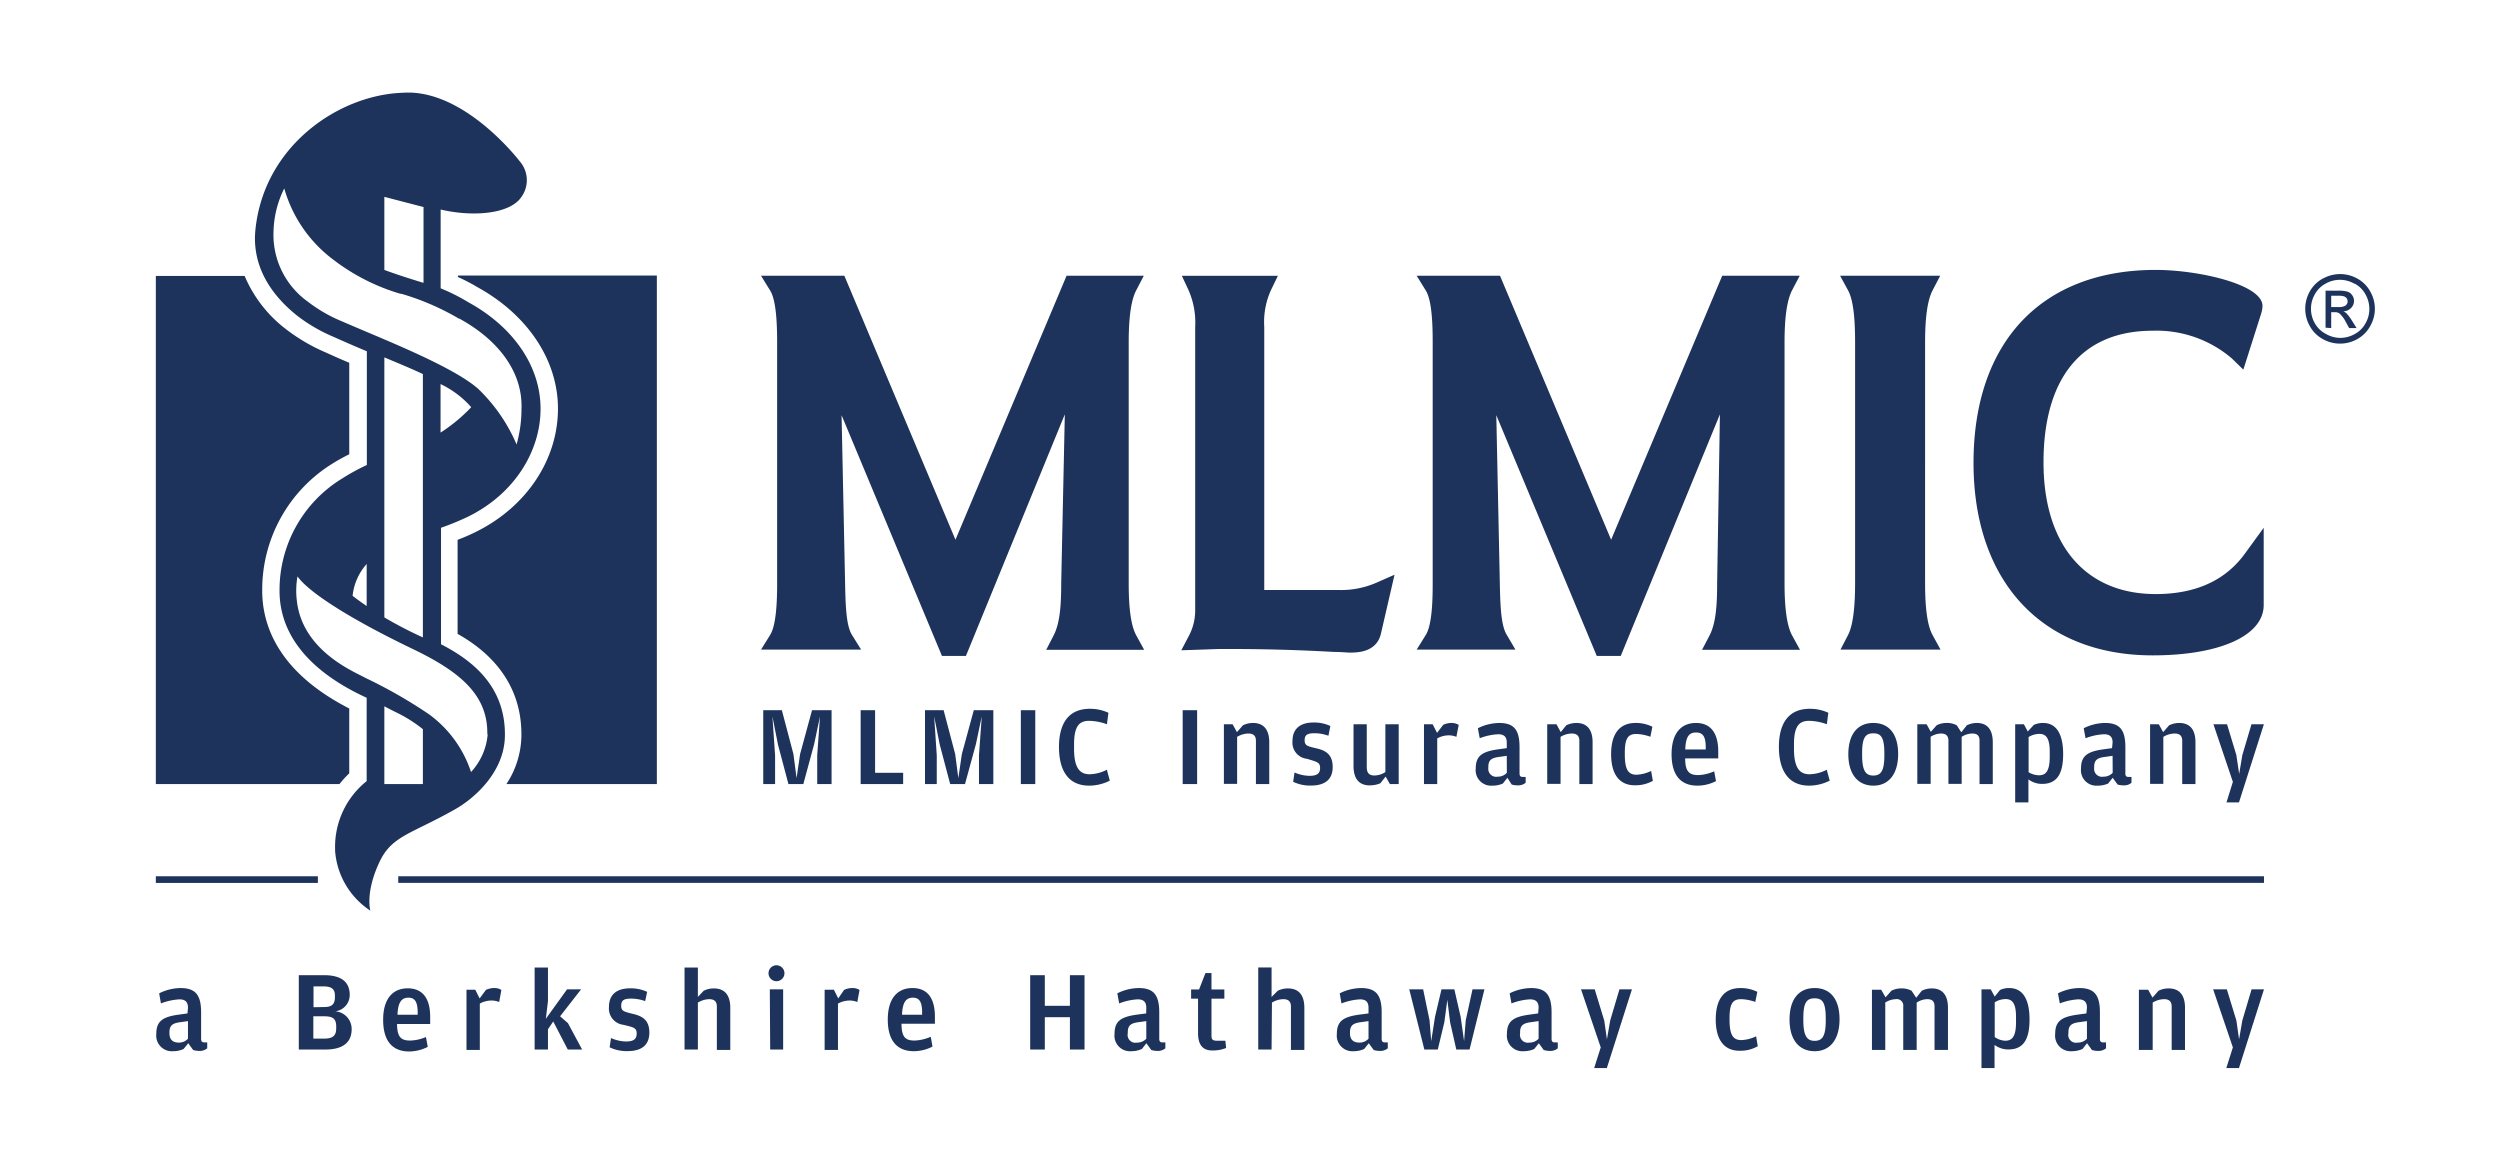
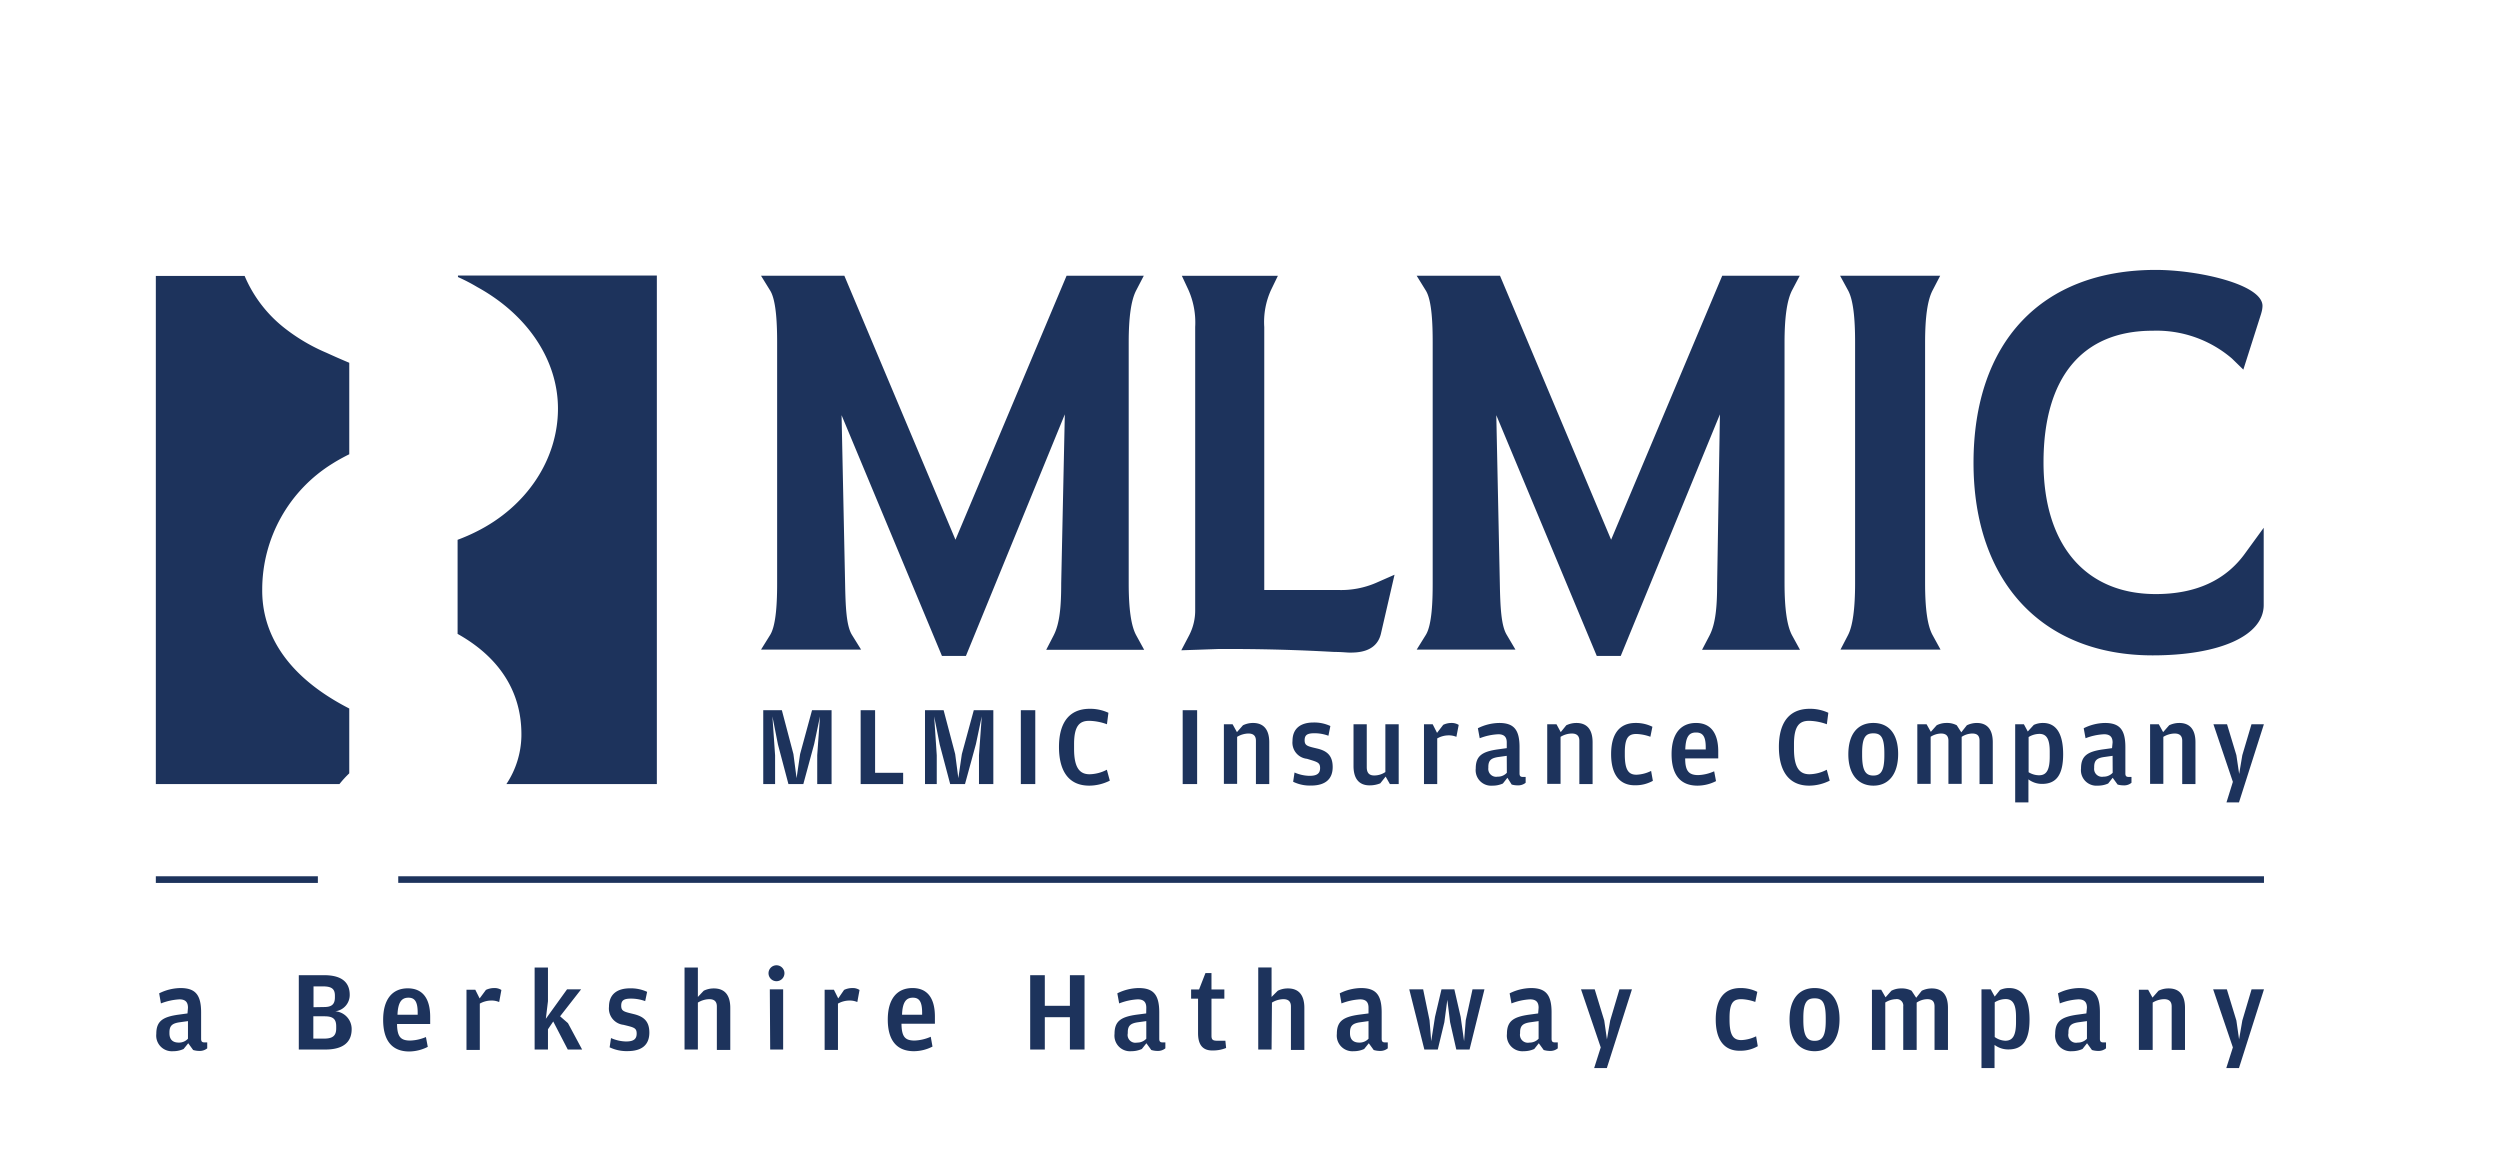
<svg xmlns="http://www.w3.org/2000/svg" width="270" height="126" viewBox="0 0 270 126">
  <defs>
    <style>.a{fill:none}.b{fill:#1d335c}</style>
  </defs>
  <path d="M0 0h270v126H0z" class="a" />
  <path d="M82.43 76.7h2.01l1.25 4.74.34 2.6.38-2.6 1.29-4.74h2.11v7.98h-1.55v-3.12l.3-4.19-.63 2.99-1.17 4.32h-1.61l-1.13-4.27-.6-3.04.29 4.21v3.1h-1.28V76.7zm10.52 0h1.56v6.76h3.03v1.22h-4.59V76.7zm6.95 0h2.01l1.25 4.74.34 2.6.38-2.6 1.29-4.74h2.11v7.98h-1.55v-3.12l.3-4.19-.63 2.99-1.18 4.32h-1.6l-1.13-4.27-.6-3.04.28 4.21v3.1H99.9V76.7zm10.35 0h1.56v7.98h-1.56zm4.12 3.97c0-2.34.89-4.12 3.34-4.12a4.7 4.7 0 0 1 2 .43l-.16 1.24a5.82 5.82 0 0 0-1.91-.37c-1 0-1.64.47-1.64 2.51v.52c0 2.12.66 2.74 1.68 2.74a4.19 4.19 0 0 0 1.86-.49l.32 1.18a5 5 0 0 1-2.22.54c-2.42 0-3.27-1.85-3.27-4.18zm13.36-3.97h1.56v7.98h-1.56zm6.51 1.63a2.47 2.47 0 0 1 1.09-.25c1.12 0 1.75.69 1.75 2.09v4.51h-1.44V80c0-.56-.3-.78-.82-.78a2.43 2.43 0 0 0-1.21.36v5.08h-1.43v-6.44h.94l.47.85zm5.42 6.1.15-1a4.21 4.21 0 0 0 1.61.36c.77 0 1.15-.22 1.15-.84s-.31-.66-1.42-1a1.75 1.75 0 0 1-1.56-1.92c0-1.37.89-2 2.27-2a4.09 4.09 0 0 1 1.82.38l-.21 1.05a4.38 4.38 0 0 0-1.48-.27c-.77 0-1.09.16-1.09.76s.34.65 1.35.89 1.68.71 1.68 2-.78 2-2.34 2a4.11 4.11 0 0 1-1.93-.41zm9.96-6.21h1.44v6.46h-.95l-.46-.81-.58.73a3.06 3.06 0 0 1-1.15.22c-1.12 0-1.74-.7-1.74-2.09v-4.51h1.43v4.63c0 .68.31.9.81.9a2.13 2.13 0 0 0 1.2-.37zm6.25.06a2.07 2.07 0 0 1 .88-.2 1.44 1.44 0 0 1 .79.21l-.25 1.29a2.09 2.09 0 0 0-.91-.16 2.52 2.52 0 0 0-1.16.33v4.93h-1.43v-6.46h.94l.47.93zm6.86 1.91c0-.52-.21-.89-.92-.89a6.34 6.34 0 0 0-2 .43l-.2-1.08a5.3 5.3 0 0 1 2.3-.57c1.59 0 2.2.73 2.2 2.61v2.84c0 .3.12.38.37.38h.29v.63a1.27 1.27 0 0 1-.85.28 2.34 2.34 0 0 1-.66-.09l-.46-.73-.49.62a2.65 2.65 0 0 1-1.12.23 1.67 1.67 0 0 1-1.81-1.85c0-1.36.68-1.83 2.41-2.07l.94-.13zm0 1.44-.85.12c-.82.11-1.14.35-1.14 1.09v.1a.85.85 0 0 0 1 .94 1.3 1.3 0 0 0 1-.42zm6.43-3.3a2.54 2.54 0 0 1 1.09-.25c1.13 0 1.75.69 1.75 2.09v4.51h-1.43V80c0-.56-.31-.78-.82-.78a2.37 2.37 0 0 0-1.21.36v5.08h-1.44v-6.44h1l.46.85zm4.84 3.12c0-2.21.92-3.37 2.64-3.37a4 4 0 0 1 1.82.41l-.22 1.08a4.88 4.88 0 0 0-1.5-.3c-.83 0-1.26.35-1.26 2v.23c0 1.7.43 2.17 1.26 2.17a3.89 3.89 0 0 0 1.58-.41l.19 1.07a3.8 3.8 0 0 1-1.87.48c-1.72.04-2.64-1.16-2.64-3.36zm9.42 2.26a4.62 4.62 0 0 0 1.71-.41l.2 1.06a4.41 4.41 0 0 1-2 .49c-1.86 0-2.8-1.18-2.8-3.4s1-3.37 2.64-3.37 2.4 1.17 2.4 3.06v.77H182c0 1.37.4 1.8 1.42 1.8zm.8-2.77v-.22c0-1.19-.32-1.61-1.05-1.61s-1.11.41-1.16 1.83zm7.9-.27c0-2.34.89-4.12 3.34-4.12a4.7 4.7 0 0 1 2 .43l-.16 1.24a5.82 5.82 0 0 0-1.91-.37c-1 0-1.64.47-1.64 2.51v.52c0 2.12.66 2.74 1.68 2.74a4.19 4.19 0 0 0 1.86-.49l.32 1.18a5 5 0 0 1-2.22.54c-2.39 0-3.27-1.85-3.27-4.18zm7.5.8c0-2.18 1-3.39 2.7-3.39s2.68 1.21 2.68 3.35-1 3.42-2.67 3.42-2.71-1.24-2.71-3.38zm3.89.12v-.22c0-1.75-.37-2.17-1.19-2.17s-1.21.42-1.21 2.11v.23c0 1.73.4 2.22 1.21 2.22s1.19-.49 1.19-2.17zm8.91-3.26a2.52 2.52 0 0 1 1.07-.25c1.12 0 1.73.69 1.73 2.09v4.51h-1.43V80c0-.58-.28-.78-.8-.78a2.16 2.16 0 0 0-1.13.36v5.08h-1.43V80c0-.58-.32-.78-.8-.78a2.2 2.2 0 0 0-1.12.35v5.09h-1.44v-6.44h1l.46.82.63-.71a2.3 2.3 0 0 1 1.06-.25 2.22 2.22 0 0 1 1.11.25l.49.76zm7.23-.04a2.36 2.36 0 0 1 1-.21c1.46 0 2.17 1.22 2.17 3.37s-.69 3.21-2.26 3.21a2.4 2.4 0 0 1-1.49-.49v2.49h-1.43v-8.44h.94l.42.78zm.57 5.44c.79 0 1.15-.55 1.15-2v-.57c0-1.39-.37-1.9-1.12-1.9a2.27 2.27 0 0 0-1.16.34v3.8a2.19 2.19 0 0 0 1.13.33zm7.94-3.54c0-.52-.21-.89-.92-.89a6.28 6.28 0 0 0-2 .43l-.2-1.08a5.29 5.29 0 0 1 2.29-.57c1.6 0 2.21.73 2.21 2.61v2.84c0 .3.12.38.37.38h.29v.63a1.22 1.22 0 0 1-.84.28 2.29 2.29 0 0 1-.66-.09l-.53-.73-.49.62a2.67 2.67 0 0 1-1.13.23 1.67 1.67 0 0 1-1.8-1.85c0-1.36.68-1.83 2.4-2.07l.95-.13zm0 1.44-.85.12c-.82.11-1.14.35-1.14 1.09v.1a.85.85 0 0 0 1 .94 1.32 1.32 0 0 0 1-.42zm6.11-3.3a2.54 2.54 0 0 1 1.09-.25c1.13 0 1.75.69 1.75 2.09v4.51h-1.43V80c0-.56-.31-.78-.82-.78a2.44 2.44 0 0 0-1.22.36v5.08h-1.43v-6.44h.94l.47.85zm6.88 6.11-2.1-6.22h1.47l1.01 3.34.3 2.03.34-2.03.99-3.34h1.34l-2.69 8.44h-1.35l.69-2.22zM20.3 108.84c0-.54-.21-.91-.92-.91a6.5 6.5 0 0 0-2 .44l-.19-1.09a5.3 5.3 0 0 1 2.3-.57c1.61 0 2.23.73 2.23 2.63v2.85c0 .31.12.39.37.39h.29v.64a1.27 1.27 0 0 1-.85.28 2.35 2.35 0 0 1-.67-.1l-.53-.73-.5.62a2.64 2.64 0 0 1-1.13.24 1.69 1.69 0 0 1-1.82-1.87c0-1.37.68-1.84 2.42-2.08l.95-.13zm0 1.44-.85.12c-.83.11-1.15.36-1.15 1.1v.1c0 .67.36 1 1 1a1.3 1.3 0 0 0 1-.42zm11.97-4.96H35c1.63 0 2.77.56 2.77 2.13a1.77 1.77 0 0 1-1.56 1.77 1.92 1.92 0 0 1 1.77 1.92c0 1.56-1.1 2.21-2.85 2.21h-2.86zm2.73 3.44c.8 0 1.17-.27 1.17-1.05v-.18c0-.76-.39-1-1.31-1h-1v2.25zm0 3.41c.92 0 1.31-.3 1.31-1.1v-.22c0-.82-.36-1.09-1.28-1.09h-1.19v2.41zm9.31.21A4.72 4.72 0 0 0 46 112l.2 1.06a4.49 4.49 0 0 1-2 .5c-1.87 0-2.82-1.19-2.82-3.42s1-3.4 2.66-3.4 2.42 1.17 2.42 3.08v.77h-3.58c.02 1.41.41 1.79 1.43 1.79zm.8-2.79v-.22c0-1.2-.32-1.62-1-1.62s-1.13.41-1.18 1.84zm7.37-2.68a2.07 2.07 0 0 1 .88-.2 1.31 1.31 0 0 1 .79.21l-.24 1.3a2.11 2.11 0 0 0-.92-.16 2.56 2.56 0 0 0-1.17.33v5h-1.44v-6.5h.95l.47.94zm6.7 6.44h-1.44v-8.86h1.44v3.64l-.23 1.9 2.29-3.18h1.52l-2.27 2.91.85.74 1.53 2.85h-1.55l-1.57-3.03-.57.84v2.19zm6.66-.24.15-1a4.2 4.2 0 0 0 1.61.37c.78 0 1.16-.22 1.16-.85s-.3-.67-1.43-.95a1.77 1.77 0 0 1-1.56-1.94c0-1.38.9-2 2.28-2a4.16 4.16 0 0 1 1.84.38l-.21 1a4.54 4.54 0 0 0-1.5-.27c-.77 0-1.09.16-1.09.77s.34.65 1.35.9 1.69.71 1.69 2-.77 2-2.35 2a4.25 4.25 0 0 1-1.94-.41zm9.53.24h-1.44v-8.86h1.44v3.18L76 107a2.45 2.45 0 0 1 1.1-.25c1.14 0 1.77.69 1.77 2.1v4.54h-1.45v-4.69c0-.57-.31-.79-.83-.79a2.48 2.48 0 0 0-1.22.37zm7.63-8.24a.86.86 0 0 1 1.72 0 .86.86 0 0 1-1.72 0zm.14 1.74h1.44v6.5h-1.4zm8.02.06a2.07 2.07 0 0 1 .88-.2 1.31 1.31 0 0 1 .79.21l-.24 1.3a2.11 2.11 0 0 0-.92-.16 2.56 2.56 0 0 0-1.17.33v5h-1.44v-6.5h1l.47.94zm7.63 5.47a4.77 4.77 0 0 0 1.73-.41l.19 1.06a4.45 4.45 0 0 1-2 .5c-1.88 0-2.83-1.19-2.83-3.42s1-3.4 2.67-3.4 2.42 1.17 2.42 3.08v.77h-3.61c.02 1.44.4 1.82 1.43 1.82zm.8-2.79v-.22c0-1.2-.32-1.62-1-1.62s-1.12.41-1.17 1.84zm13.25.27v3.49h-1.58v-8.03h1.58v3.31h2.71v-3.31h1.58v8.03h-1.58v-3.49h-2.71zm10.96-1.02c0-.54-.21-.91-.93-.91a6.39 6.39 0 0 0-2 .44l-.2-1.09a5.31 5.31 0 0 1 2.31-.57c1.6 0 2.22.73 2.22 2.63v2.85c0 .31.12.39.37.39h.29v.64a1.27 1.27 0 0 1-.85.28 2.35 2.35 0 0 1-.67-.1l-.53-.73-.49.62a2.74 2.74 0 0 1-1.14.24 1.68 1.68 0 0 1-1.81-1.87c0-1.37.67-1.84 2.42-2.08l1-.13zm0 1.44-.86.12c-.82.11-1.14.36-1.14 1.1v.1a.84.84 0 0 0 1 1 1.32 1.32 0 0 0 1-.42zm5.59 1.3v-3.72h-.75v-1h.86l.69-1.77h.65v1.77h1.39v1h-1.39v4c0 .42.14.54.61.54h.89l.08.78a3.65 3.65 0 0 1-1.37.27c-1.15.05-1.66-.6-1.66-1.87zm7.94 1.77h-1.44v-8.86h1.44v3.18l.67-.67a2.45 2.45 0 0 1 1.1-.25c1.14 0 1.77.69 1.77 2.1v4.54h-1.45v-4.69c0-.57-.31-.79-.83-.79a2.45 2.45 0 0 0-1.22.37zm10.47-4.51c0-.54-.21-.91-.92-.91a6.5 6.5 0 0 0-2 .44l-.19-1.09a5.3 5.3 0 0 1 2.3-.57c1.61 0 2.23.73 2.23 2.63v2.85c0 .31.12.39.37.39h.29v.64a1.27 1.27 0 0 1-.85.28 2.35 2.35 0 0 1-.67-.1l-.53-.73-.5.62a2.64 2.64 0 0 1-1.13.24 1.69 1.69 0 0 1-1.82-1.87c0-1.37.68-1.84 2.42-2.08l1-.13zm0 1.44-.85.12c-.83.11-1.15.36-1.15 1.1v.1c0 .67.36 1 1 1a1.3 1.3 0 0 0 1-.42zm4.4-3.43h1.5l.69 3.34.18 2.26.41-2.63.7-2.97h1.39l.68 2.97.37 2.63.18-2.26.73-3.34h1.29l-1.61 6.5h-1.43l-.67-2.95-.3-2.42-.32 2.42-.71 2.95h-1.45l-1.63-6.5zm13.97 1.99c0-.54-.21-.91-.93-.91a6.39 6.39 0 0 0-2 .44l-.2-1.09a5.35 5.35 0 0 1 2.31-.57c1.6 0 2.22.73 2.22 2.63v2.85c0 .31.12.39.37.39h.3v.64a1.25 1.25 0 0 1-.85.28 2.41 2.41 0 0 1-.67-.1l-.53-.73-.49.62a2.74 2.74 0 0 1-1.14.24 1.68 1.68 0 0 1-1.81-1.87c0-1.37.68-1.84 2.42-2.08l.95-.13zm0 1.44-.85.12c-.83.11-1.15.36-1.15 1.1v.1a.85.85 0 0 0 1 1 1.32 1.32 0 0 0 1-.42zm6.71 2.84-2.13-6.27h1.48l1.03 3.37.29 2.03.35-2.03 1-3.37h1.35l-2.71 8.5h-1.37l.71-2.23zm12.42-3.01c0-2.24.93-3.4 2.67-3.4a4 4 0 0 1 1.82.41l-.22 1.09a5 5 0 0 0-1.5-.3c-.84 0-1.28.34-1.28 2v.23c0 1.72.44 2.19 1.28 2.19a4 4 0 0 0 1.59-.41l.18 1.07a3.69 3.69 0 0 1-1.87.49c-1.74.05-2.67-1.16-2.67-3.37zm7.97.01c0-2.2 1-3.41 2.71-3.41s2.69 1.21 2.69 3.37-1 3.45-2.69 3.45-2.71-1.25-2.71-3.41zm3.91.12V110c0-1.77-.37-2.18-1.2-2.18s-1.22.41-1.22 2.12v.23c0 1.74.41 2.24 1.22 2.24s1.2-.48 1.2-2.17zm10.37-3.24a2.47 2.47 0 0 1 1.09-.25c1.12 0 1.74.69 1.74 2.1v4.54h-1.45v-4.69c0-.58-.28-.79-.8-.79a2.14 2.14 0 0 0-1.13.37v5.11h-1.45v-4.69a.7.7 0 0 0-.8-.79 2.28 2.28 0 0 0-1.14.36v5.12h-1.44v-6.5h1l.47.82.63-.71a2.25 2.25 0 0 1 1.07-.25 2.2 2.2 0 0 1 1.11.25l.5.76zm8.45-.08a2.29 2.29 0 0 1 1-.21c1.47 0 2.19 1.22 2.19 3.4s-.69 3.23-2.27 3.23a2.47 2.47 0 0 1-1.51-.49v2.5H214v-8.5h1l.43.78zm.57 5.48c.8 0 1.16-.55 1.16-2v-.58c0-1.4-.37-1.92-1.13-1.92a2.29 2.29 0 0 0-1.17.35V112a2.11 2.11 0 0 0 1.18.4zm8.82-3.56c0-.54-.21-.91-.93-.91a6.39 6.39 0 0 0-2 .44l-.2-1.09a5.31 5.31 0 0 1 2.31-.57c1.6 0 2.22.73 2.22 2.63v2.85c0 .31.12.39.37.39h.29v.64a1.27 1.27 0 0 1-.85.28 2.35 2.35 0 0 1-.67-.1l-.53-.73-.49.62a2.74 2.74 0 0 1-1.14.24 1.68 1.68 0 0 1-1.81-1.87c0-1.37.68-1.84 2.42-2.08l.95-.13zm0 1.44-.86.12c-.82.11-1.14.36-1.14 1.1v.1a.84.84 0 0 0 1 1 1.32 1.32 0 0 0 1-.42zm7.73-3.28a2.42 2.42 0 0 1 1.1-.25c1.13 0 1.76.69 1.76 2.1v4.54h-1.44v-4.69c0-.57-.31-.79-.83-.79a2.45 2.45 0 0 0-1.22.37v5.11H231v-6.5h1l.47.85zm8.03 6.12-2.13-6.27h1.48l1.03 3.37.29 2.03.35-2.03 1-3.37h1.34l-2.7 8.5h-1.37l.71-2.23zM43.01 94.64h201.5v.71H43.01zm-26.18 0h17.5v.72h-17.5zM121.9 63V37c0-2.75.26-4.6.82-5.66l.81-1.56h-8.34l-12 28.51-12-28.51h-9l1 1.62c.66 1.09.74 3.72.74 5.6v26c0 1.86-.08 4.45-.74 5.55l-1 1.61H93l-1-1.61c-.6-1-.68-3-.73-5.57l-.38-18.14 10.84 26h2.59L115 44.75 114.61 63c0 2.39-.14 4.32-.82 5.63l-.8 1.55h10.58l-.86-1.57c-.55-1.01-.81-2.84-.81-5.61zm22.64.72h-8v-28.4a8.34 8.34 0 0 1 .73-4l.74-1.53h-10.37l.71 1.52a8.69 8.69 0 0 1 .73 4v30.53a5.81 5.81 0 0 1-.65 2.77l-.85 1.62 1.82-.06 2.26-.08h.92c5.59 0 9.46.21 11.54.32.8 0 1.33.07 1.64.07.79 0 2.87 0 3.37-2l1.48-6.41-2 .88a9.54 9.54 0 0 1-4.07.77zm48.19-.72V37c0-2.75.27-4.6.82-5.66l.82-1.56H186l-12 28.51-12-28.51h-9l1 1.62c.66 1.09.73 3.72.73 5.6v26c0 1.86-.07 4.45-.73 5.55l-1 1.61h10.67l-.95-1.61c-.6-1-.69-3-.74-5.57l-.38-18.14 10.85 26h2.59l10.71-26.09-.3 18.25c0 2.39-.14 4.32-.82 5.63l-.81 1.55h10.58l-.86-1.57c-.54-1.01-.81-2.84-.81-5.61zm15.18 0V37c0-2.75.26-4.6.82-5.66l.81-1.56h-10.81l.86 1.58c.68 1.24.76 3.81.76 5.64v26c0 2.75-.26 4.63-.77 5.6l-.81 1.56h10.81l-.86-1.57c-.55-1-.81-2.82-.81-5.59zm34.62-3.32c-2.12 3-5.39 4.48-9.71 4.48-7.59 0-12.12-5.31-12.12-14.22 0-9.17 4.18-14.22 11.78-14.22a12.5 12.5 0 0 1 8.57 3l1.23 1.2 1.91-6 .05-.18a2.78 2.78 0 0 0 .11-.7c0-2.33-6.94-3.89-11.53-3.89-12.32 0-19.68 7.79-19.68 20.84 0 12.82 7.41 20.79 19.34 20.79 7.28 0 12-2.14 12-5.44V57zM37.72 83.52v-7c-7.8-4-9.44-9.14-9.4-12.86a16 16 0 0 1 7.6-13.6s.69-.45 1.8-1v-9.88c-1-.42-1.72-.74-2.46-1.08a19.8 19.8 0 0 1-4.39-2.56 14.15 14.15 0 0 1-4.45-5.74h-9.59v54.88h19.83a11.36 11.36 0 0 1 1.06-1.16zm11.74-53.76v.16A19.82 19.82 0 0 1 51.54 31c5.46 3 8.72 7.91 8.72 13.13 0 5.5-3.39 10.6-8.84 13.3-.57.29-1.28.6-2 .87v10.16c2.51 1.41 7 4.62 6.89 11.08a9.69 9.69 0 0 1-1.62 5.14h16.25V29.76z" class="b" />
  <path d="M47.58 41.48v5.28A17.57 17.57 0 0 0 50.87 44a.08.08 0 0 0 0-.1 10.25 10.25 0 0 0-3.29-2.42zM39.6 60.91a6.13 6.13 0 0 0-1.52 3.44c.47.36 1 .73 1.52 1.1z" class="a" />
-   <path d="M50.57 55.79c5.12-2.53 7.81-7.19 7.81-11.63 0-4.73-3.07-8.93-7.79-11.51a20.55 20.55 0 0 0-3-1.51v-8.51c3.54.83 7.43.47 8.68-1.3a3.1 3.1 0 0 0-.14-3.91s-6-7.89-12.65-7.4c-6.88.23-15 5.72-15.9 14.84-.34 3.49 1.28 6.64 4.47 9.2a17.52 17.52 0 0 0 4 2.33c1 .45 2 .89 3.57 1.55v12.28A22 22 0 0 0 37 51.65a14.1 14.1 0 0 0-6.81 12.05c-.06 6.63 6.08 10.13 9.41 11.66v9a9.08 9.08 0 0 0-3.41 7.29v.23A8.45 8.45 0 0 0 40 98.35s-.59-1.93 1-5.29c1.33-2.81 3.46-3 8.1-5.63 1.82-1 5.36-3.84 5.43-7.93.09-5.49-3.68-8.26-6.9-9.92V57a29.1 29.1 0 0 0 2.94-1.21zm.3-11.79a17.57 17.57 0 0 1-3.29 2.72v-5.24a10.25 10.25 0 0 1 3.28 2.46.08.08 0 0 1 .01.06zm-9.36-14.85v-7.89l4.23 1.1v8.19c-1.48-.45-2.87-.9-4.16-1.37zM39.6 60.91v4.54c-.55-.37-1.05-.74-1.52-1.1a6.13 6.13 0 0 1 1.52-3.44zm6.07 17.94v5.83h-4.16v-8.4c.48.26.92.48 1.29.66a15.18 15.18 0 0 1 2.87 1.81zm7 .45a6.82 6.82 0 0 1-1.8 4.08 12.53 12.53 0 0 0-4.57-6.26 52.36 52.36 0 0 0-6.8-3.89c-1.13-.64-6.9-2.9-7.45-8.44a8.75 8.75 0 0 1 .08-2.54c1.08 1.55 5.11 4.32 12.55 7.89 5.12 2.47 8.02 4.99 7.95 9.16zM41.51 66.68V38.6c1.59.66 3 1.25 4.16 1.8v28.44a44.11 44.11 0 0 1-4.16-2.16zm-3.33-31.44-1.33-.57a15.84 15.84 0 0 1-3.59-2.08A8.88 8.88 0 0 1 29.54 25a11 11 0 0 1 1.16-4.65A14.55 14.55 0 0 0 35.94 28a22.18 22.18 0 0 0 7.31 3.73h.1a27.47 27.47 0 0 1 6.21 2.68h.05c4.24 2.32 6.87 5.8 6.71 9.78a14 14 0 0 1-.53 3.81 18.24 18.24 0 0 0-4.14-6c-2.65-2.36-10-5.26-13.47-6.76zM251.77 31.94h.74a1.88 1.88 0 0 1 .65.07.6.6 0 0 1 .28.21.51.51 0 0 1 .1.32.54.54 0 0 1-.21.45 1.26 1.26 0 0 1-.77.17h-.79zm0 3.49v-1.71h.38a.79.79 0 0 1 .52.14 3.17 3.17 0 0 1 .69.94l.35.63h.8l-.49-.79a5.25 5.25 0 0 0-.6-.8 1.23 1.23 0 0 0-.34-.21 1.26 1.26 0 0 0 .84-.37 1.08 1.08 0 0 0 .31-.77 1 1 0 0 0-.19-.6 1 1 0 0 0-.5-.39 3.66 3.66 0 0 0-1-.11h-1.38v4zm2.53-4.8a2.84 2.84 0 0 1 1.17 1.16 3.16 3.16 0 0 1 .42 1.57 3.08 3.08 0 0 1-.41 1.55 2.82 2.82 0 0 1-1.16 1.16 3.15 3.15 0 0 1-1.56.42 3.09 3.09 0 0 1-1.55-.42 2.9 2.9 0 0 1-1.21-1.16 3.14 3.14 0 0 1 0-3.12 2.84 2.84 0 0 1 1.17-1.16 3.1 3.1 0 0 1 3.08 0m-3.38-.55a3.56 3.56 0 0 0-1.41 1.39 3.8 3.8 0 0 0 0 3.75 3.56 3.56 0 0 0 1.4 1.4 3.79 3.79 0 0 0 3.73 0 3.53 3.53 0 0 0 1.39-1.4 3.73 3.73 0 0 0 0-3.75 3.47 3.47 0 0 0-1.4-1.39 3.79 3.79 0 0 0-3.69 0" class="b" />
</svg>